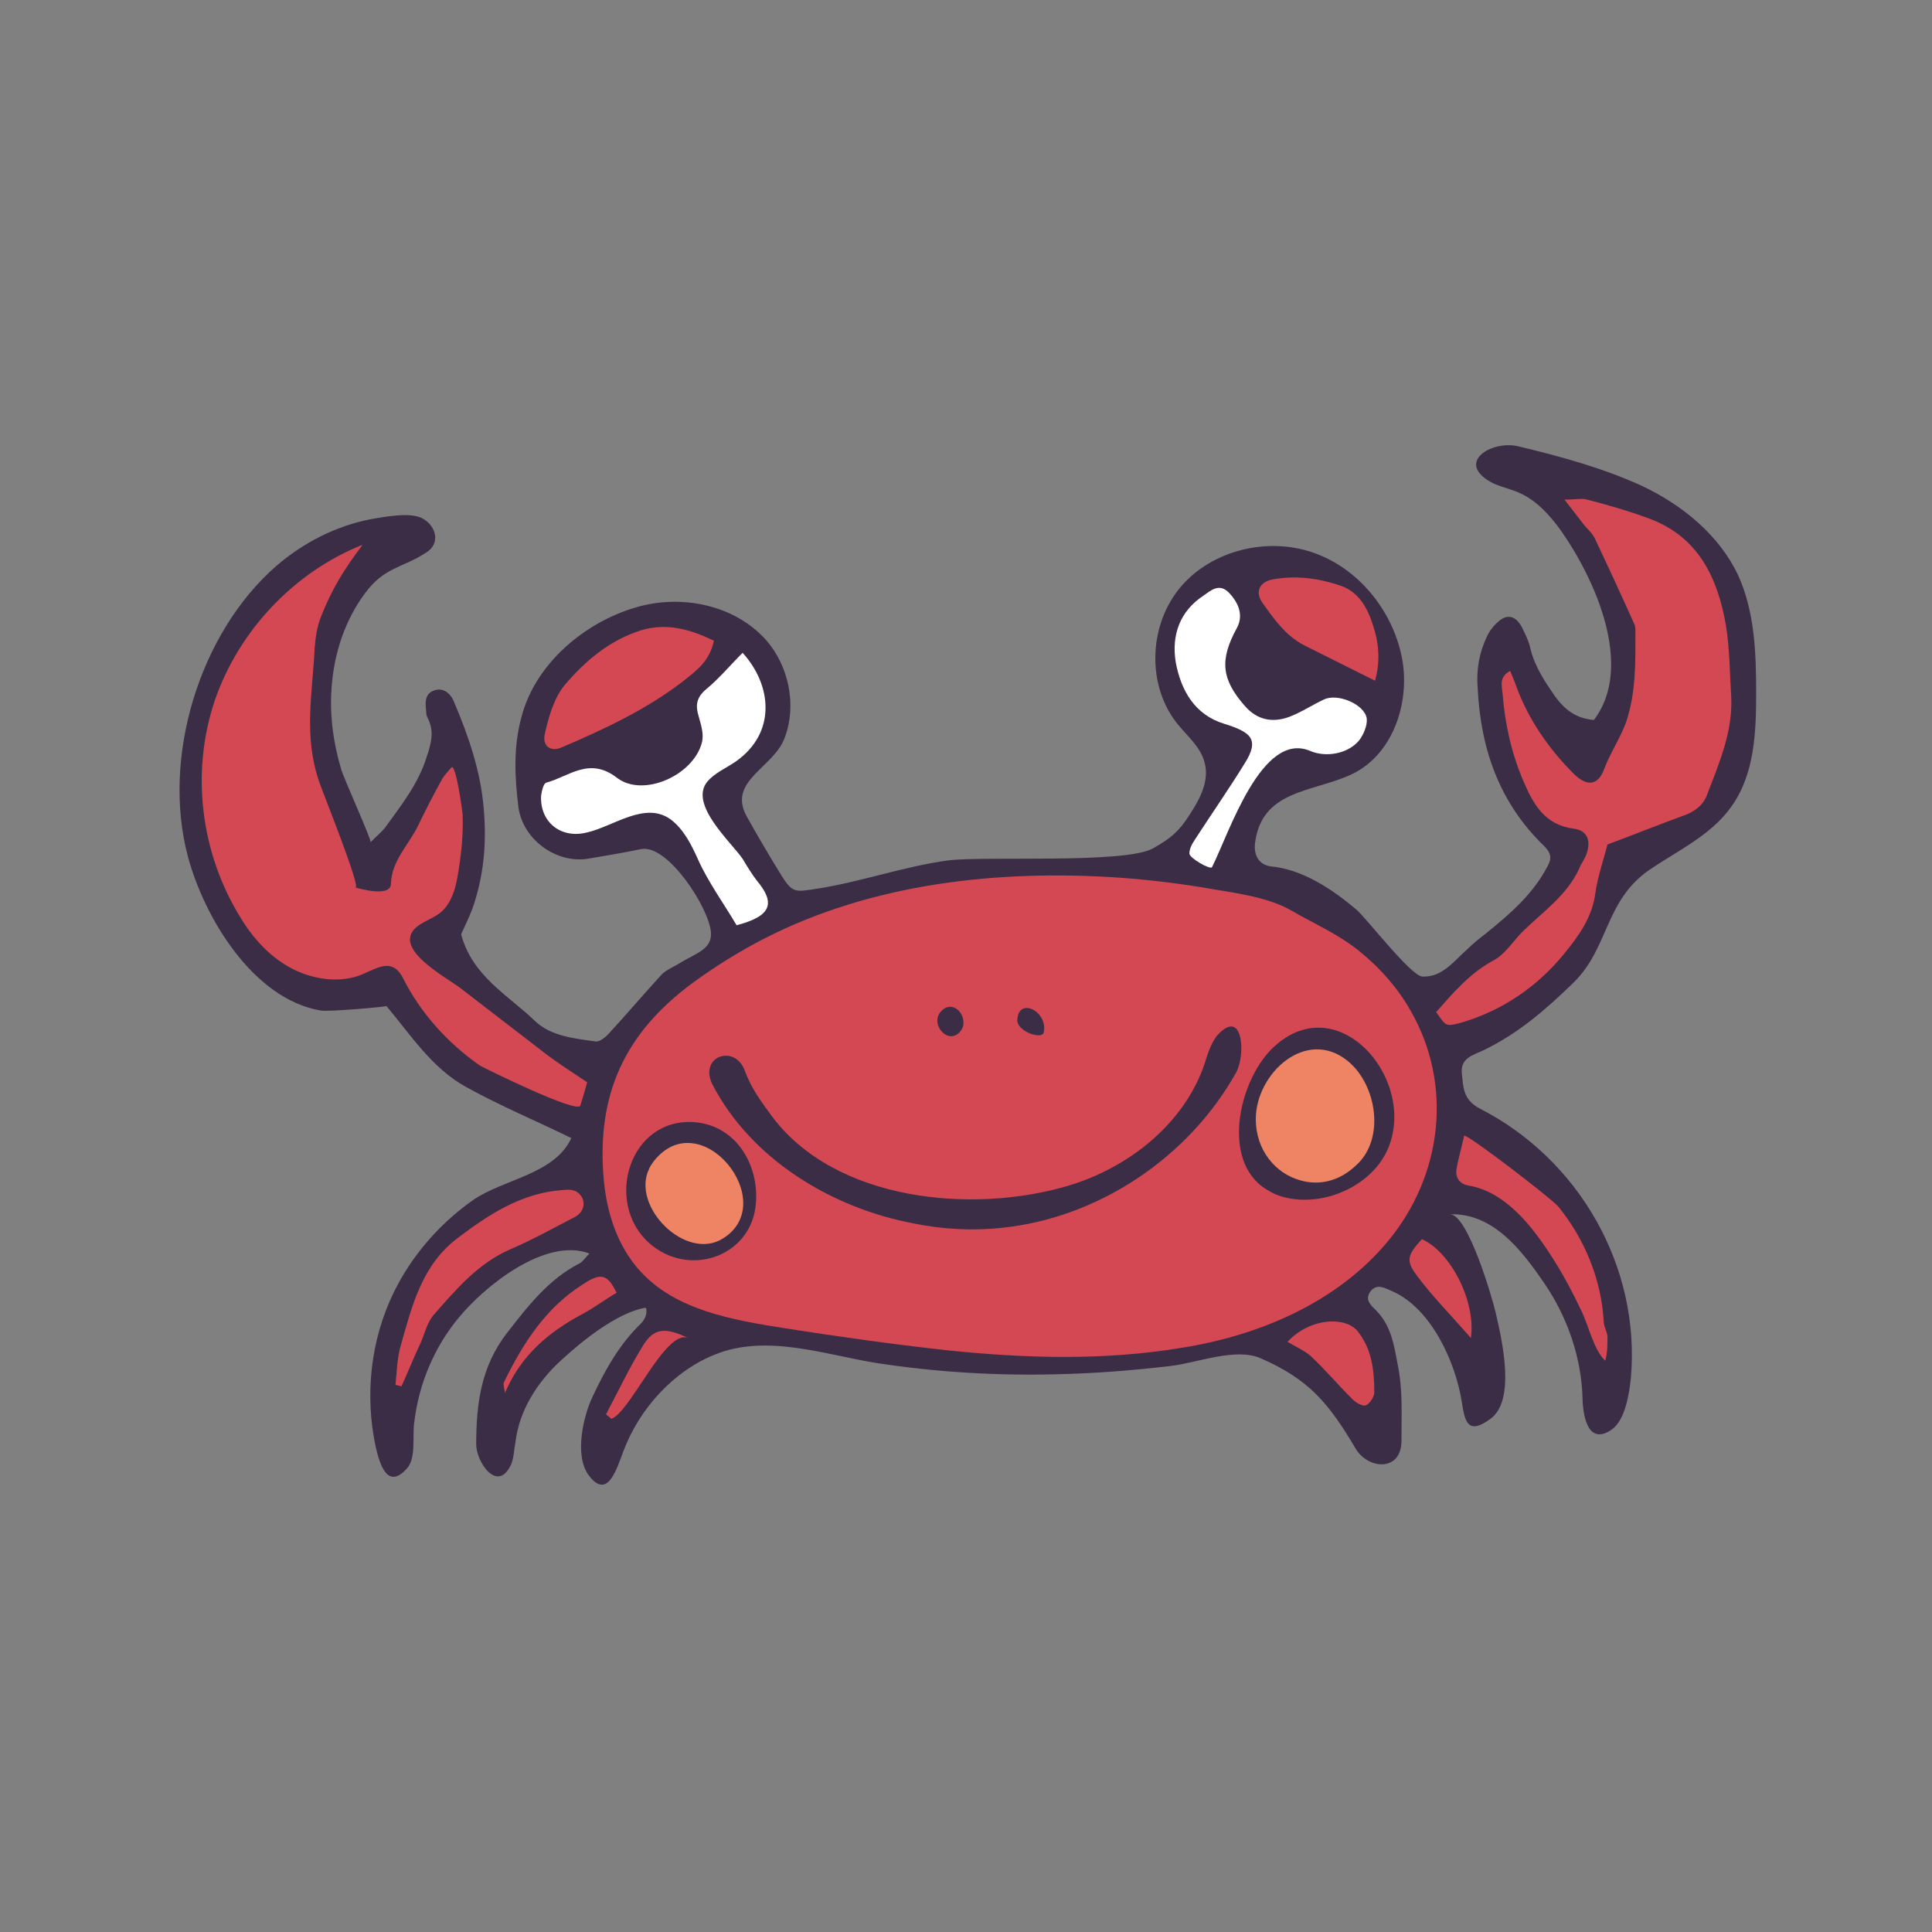
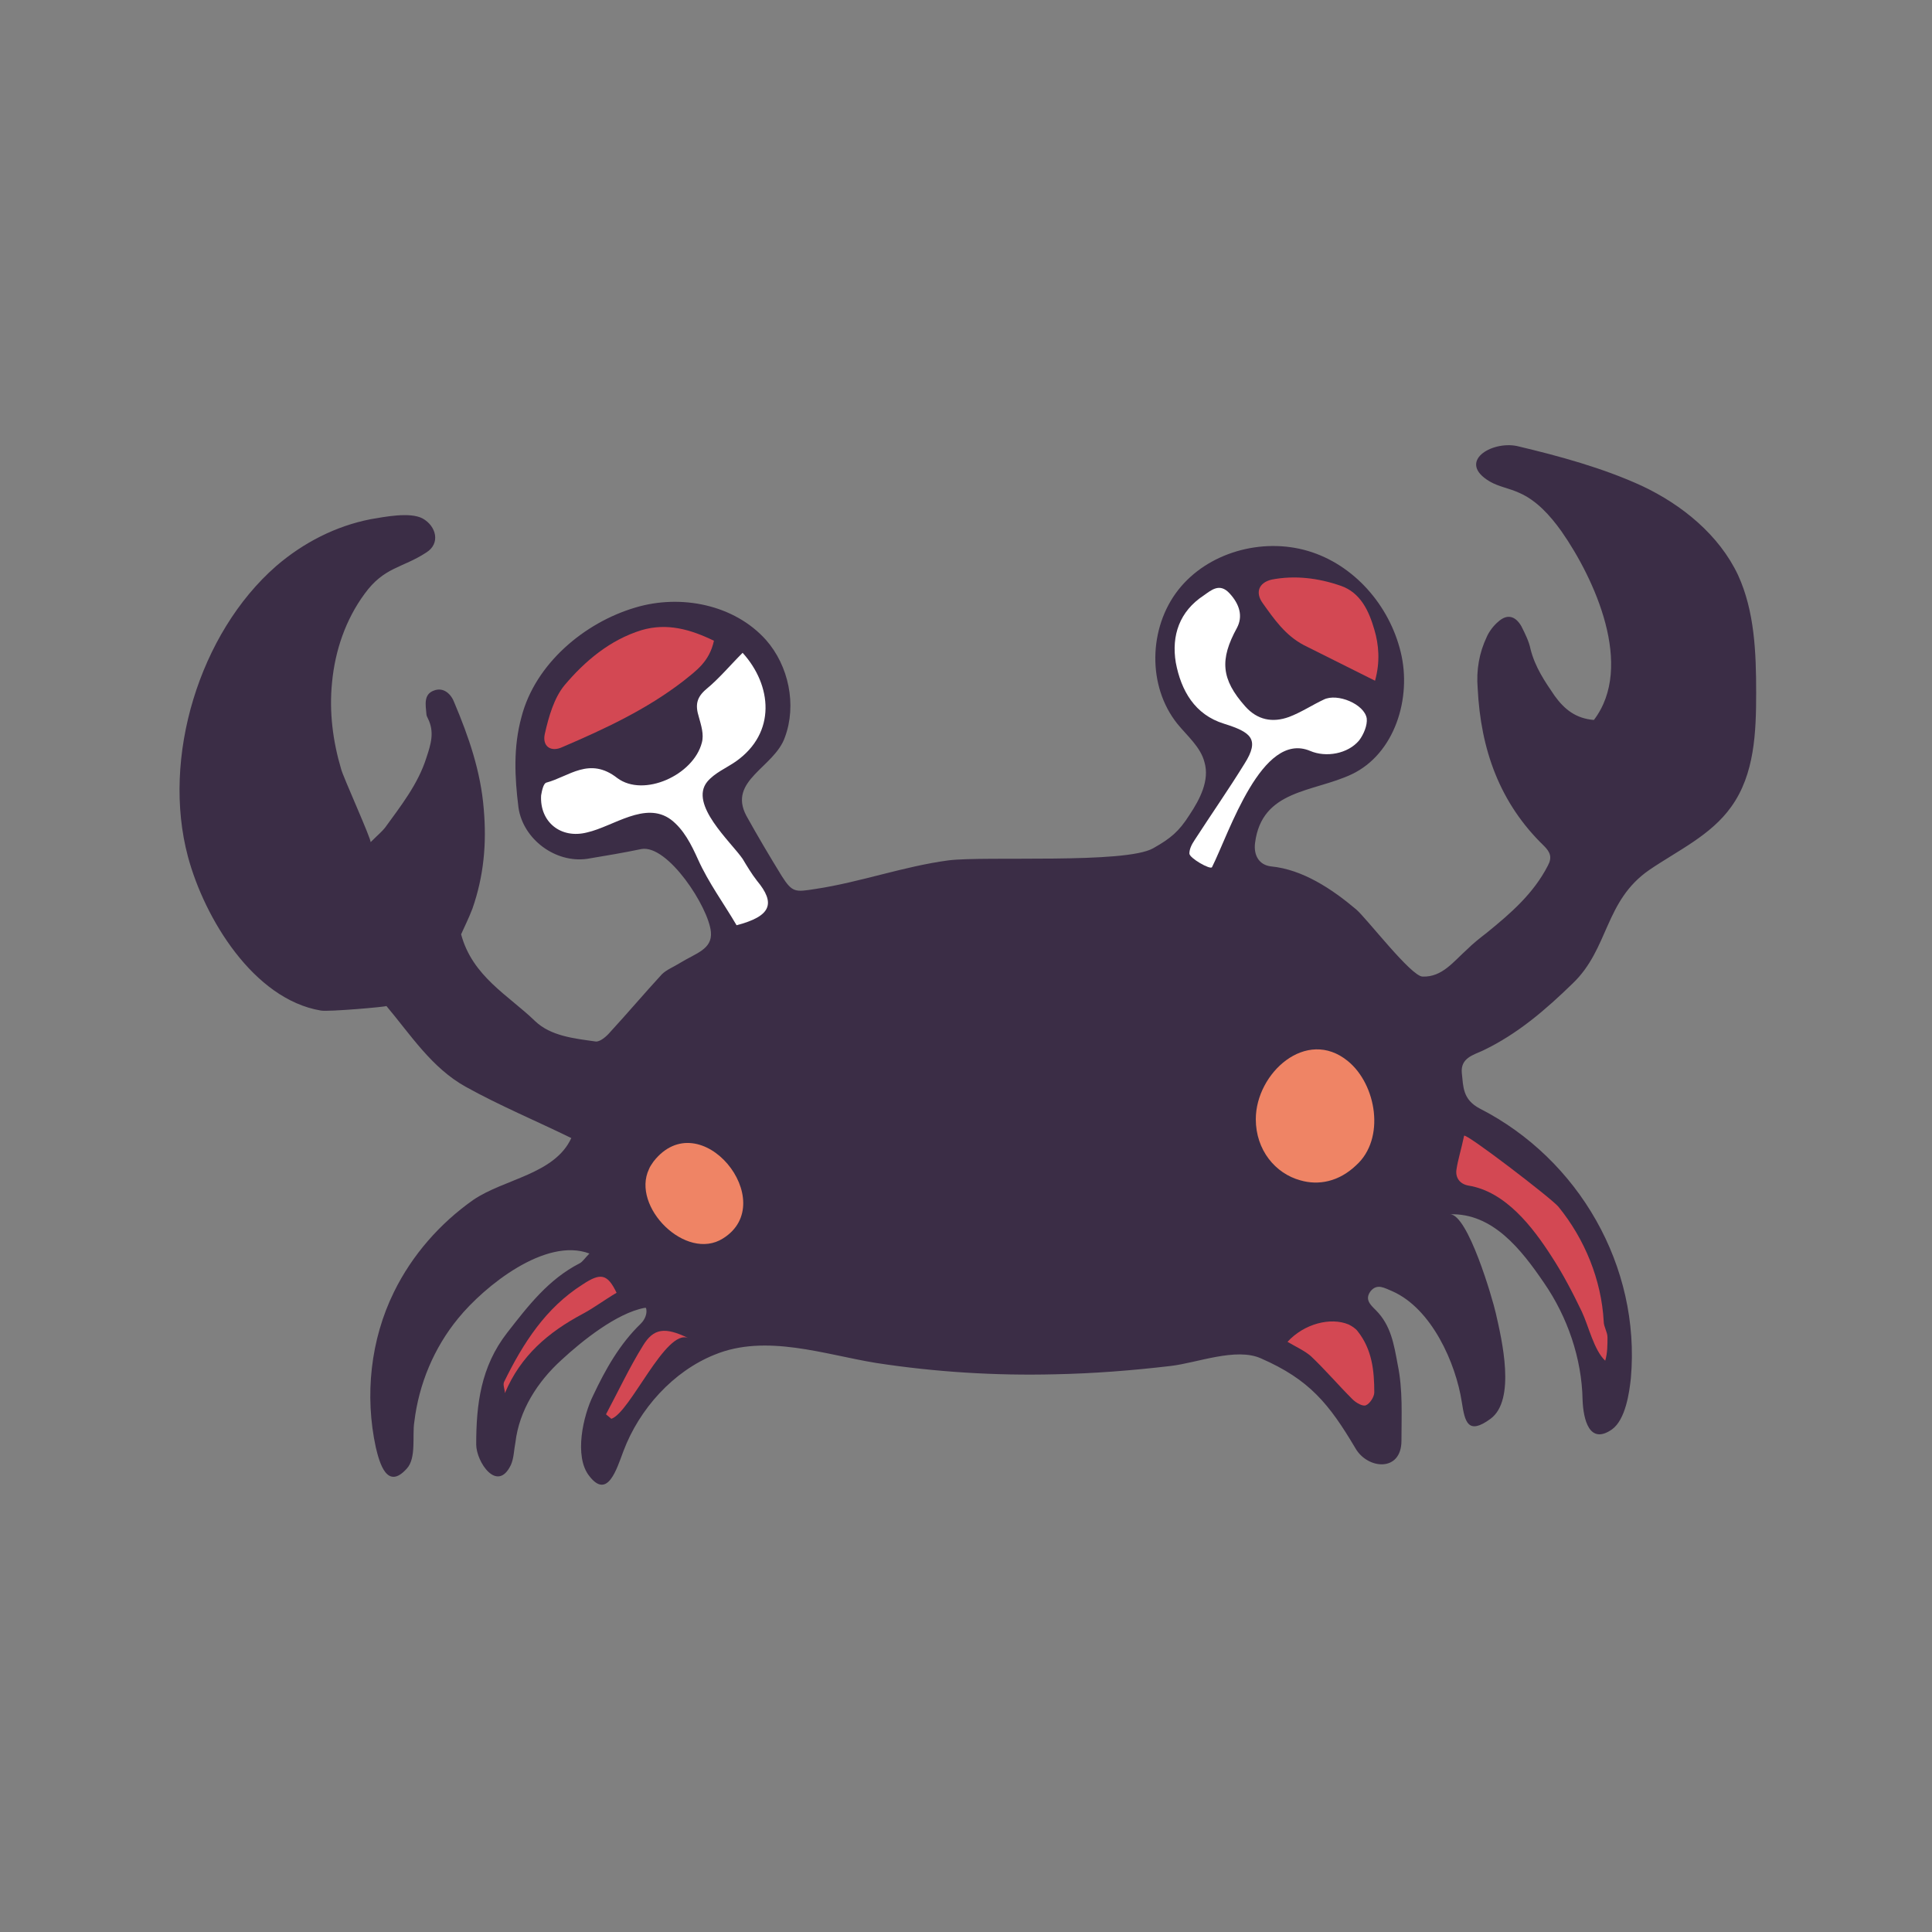
<svg xmlns="http://www.w3.org/2000/svg" version="1.1" id="doodinals_x5F_component_x5F_Crab" x="0px" y="0px" viewBox="0 0 256 256" style="enable-background:new 0 0 256 256;" xml:space="preserve">
  <rect x="0" y="0" width="256" height="256" fill="#808080" stroke="none" />
  <style type="text/css">
	.st0{fill:#3B2D46;}
	.st1{fill:#D34853;}
	.st2{fill:#FFFFFF;}
	.st3{fill:#EF8465;}
</style>
  <g id="XMLID_80_">
    <path id="XMLID_2375_" class="st0" d="M197.4,63.8c1.2,0.7,2.6,0.9,3.9,1.5c2.3,1,4.1,3,5.6,5.1c4.4,6.3,9.7,17.9,4.3,25   c-2.4-0.2-3.9-1.4-5.2-3.2c-1.3-1.9-2.6-3.8-3.2-6.2c-0.2-1-0.7-2-1.2-3c-0.8-1.4-1.9-1.7-3.1-0.6c-0.6,0.5-1.2,1.3-1.5,2   c-1,2.1-1.4,4.4-1.2,6.8c0.4,8.1,2.9,15.2,8.8,20.9c0.8,0.8,1.1,1.5,0.5,2.6c-1.9,3.7-4.9,6.3-8.1,8.9c-0.9,0.7-1.8,1.4-2.6,2.2   c-1.8,1.6-3.3,3.7-5.9,3.6c-1.5,0-7.4-7.7-8.8-8.9c-3.2-2.7-7.1-5.3-11.3-5.7c-1.6-0.2-2.3-1.5-2.1-3.1c0.9-7.1,7.7-6.7,12.8-9.1   c5.7-2.7,8-10.1,6.5-16.2c-1.5-6.2-6.2-11.6-12.3-13.4c-6.1-1.8-13.3,0.2-17.2,5.2c-3.9,5-4.1,12.7-0.1,17.7   c1.3,1.6,3.1,3.1,3.6,5.1c0.7,2.4-0.6,4.9-2,7c-1.4,2.2-2.5,3.1-4.8,4.4c-3.7,2.1-22.2,1-27.1,1.6c-6,0.8-11.7,2.9-17.7,3.8   c-2.6,0.4-3,0.5-4.4-1.7c-1.6-2.6-3.2-5.3-4.7-8c-2.5-4.7,3.7-6.4,5.1-10.4c1.6-4.3,0.5-9.5-2.5-12.9c-4.2-4.7-11.3-6.1-17.3-4.3   c-6.8,2-13.3,7.5-15.1,14.5c-1.1,4-0.9,8-0.4,12c0.6,4.2,4.9,7.4,9.1,6.8c2.4-0.4,4.8-0.8,7.2-1.3c3.5-0.6,8.9,7.7,9.2,11   c0.2,2.3-2,2.8-4.1,4.1c-0.8,0.5-1.8,0.9-2.4,1.5c-2.3,2.5-4.5,5.1-6.8,7.6c-0.5,0.6-1.4,1.4-2,1.3c-2.8-0.4-5.9-0.7-8-2.7   c-3.5-3.4-8.3-5.9-9.8-11.5c0.4-0.9,1-2.1,1.5-3.4c1.5-4.3,1.9-8.6,1.5-13.2c-0.4-5-2-9.6-3.9-14.1c-0.4-1.1-1.4-2.1-2.7-1.6   c-1.4,0.5-1.1,1.9-1,3.1c0,0.2,0.1,0.4,0.2,0.6c0.9,1.8,0.4,3.4-0.2,5.2c-1.1,3.5-3.4,6.4-5.5,9.3c-0.4,0.5-1,1-1.9,1.9   c0.2-0.2-3.7-8.8-3.9-9.7c-1.1-3.7-1.6-7.6-1.2-11.5c0.4-4.2,1.8-8.3,4.3-11.7c2.6-3.6,5-3.4,8.2-5.5c1.9-1.2,1.3-3.5-0.5-4.5   c-1.7-0.9-5.1-0.2-6.9,0.1c-4.6,0.9-8.9,3.1-12.5,6.2c-10.2,8.9-15.2,25.4-11.7,38.5c2.2,8.2,8.7,18.9,17.6,20.4   c0.9,0.2,8.8-0.5,8.7-0.6c3.2,3.8,6,8.2,10.5,10.7c4.5,2.5,9.3,4.5,14,6.8c-2.2,4.8-8.9,5.4-13,8.2c-4.4,3.1-8.1,7.3-10.5,12.2   c-3.1,6.3-3.9,13.7-2.4,20.6c0.5,2.1,1.5,5.7,4.1,2.8c1.3-1.4,0.7-4.4,1-6.2c0.6-5,2.6-9.8,5.8-13.7c3.5-4.3,11.6-10.8,17.4-8.6   c-0.6,0.6-0.9,1.1-1.3,1.3c-4.1,2.1-6.8,5.6-9.6,9.2c-3.5,4.5-4.1,9.5-4.1,14.8c0,2.3,2.8,6.5,4.6,2.7c0.4-0.9,0.4-2,0.6-3   c0.5-4.2,2.9-8,6.1-10.9c2.7-2.5,7.3-6.2,11-6.9c0.1,0,0.1,0,0.2,0c0.2,0.7-0.1,1.5-0.7,2.1c-2.8,2.7-4.7,6.1-6.3,9.5   c-1.3,2.6-2.6,8.1-0.5,10.7c2.4,3.1,3.6-0.9,4.5-3.3c2.1-5.6,6.6-10.6,12.1-12.8c6.8-2.8,14.6,0,21.4,1.1   c7.8,1.2,15.8,1.7,23.7,1.5c5.1-0.1,10.2-0.5,15.3-1.1c3.5-0.4,8.7-2.5,12-1c6.4,2.8,9,6,12.5,11.9c1.6,2.8,6.1,3.2,6.1-1   c0-3.4,0.2-6.7-0.5-10.1c-0.5-2.7-0.9-5.2-2.9-7.2c-0.7-0.7-1.5-1.4-0.7-2.5c0.9-1.1,1.9-0.4,2.9,0c5.2,2.3,8.4,9.5,9.2,14.7   c0.4,2.6,0.8,4.4,3.8,2.2c3.4-2.5,1.5-10.5,0.7-14c-0.4-1.8-3.7-13.2-6.1-13.1c5.7-0.2,9.5,4.7,12.5,9.1c3.1,4.5,5,10,5.1,15.5   c0.1,2.6,0.9,6,3.9,3.9c1.8-1.3,2.3-4.9,2.5-6.8c1.3-14.8-6.9-29-20-35.7c-2.3-1.2-2.2-2.9-2.4-4.7c-0.2-2,1.5-2.4,2.8-3   c4.6-2.2,8.3-5.4,11.9-8.9c4.8-4.6,4.2-10.9,10.1-15c3.8-2.6,8.2-4.6,10.9-8.4c3.1-4.3,3.3-9.9,3.3-15.1c0-5.3-0.2-10.8-2.4-15.6   c-2.5-5.3-7.4-9.3-12.7-11.8c-5.2-2.4-11.1-4-16.6-5.3C197.6,58.4,193,61.2,197.4,63.8z" />
    <path id="XMLID_1231_" class="st1" d="M178.7,175.5c-2.4-1-5.9-0.1-8.1,2.3c1.2,0.7,2.3,1.2,3.1,1.9c1.9,1.8,3.6,3.8,5.5,5.7   c0.5,0.5,1.4,1,1.8,0.8c0.5-0.2,1.1-1.1,1.1-1.7c0-2.9-0.3-5.7-2.2-8.1C179.6,176,179.1,175.7,178.7,175.5z" />
-     <path id="XMLID_1232_" class="st1" d="M209.7,69.3c0.5,0.7,1.2,1.2,1.6,2c1.8,3.8,3.6,7.7,5.3,11.5c0.1,0.3,0.1,0.6,0.1,0.9   c0,4,0.1,7.9-1.2,11.9c-0.8,2.2-2.1,4.1-2.9,6.2c-0.8,2.3-2.3,2.5-4.1,0.7c-3.3-3.3-6-7.2-7.6-11.6c-0.2-0.6-0.5-1.3-0.8-2   c-1.5,0.8-1.1,2-1,3c0.3,4,1.2,8,2.8,11.7c1.3,3,2.8,5.7,6.6,6.2c1.7,0.2,2.3,1.4,1.8,3.1c-0.2,0.8-0.8,1.5-1.1,2.3   c-1.6,3.4-4.6,5.5-7.2,8c-1.4,1.3-2.4,3.1-4,4c-3.2,1.7-5.4,4.3-7.7,6.9c1.3,1.9,1.3,1.9,3,1.5c5.7-1.6,10.5-4.9,14.1-9.4   c1.8-2.2,3.6-4.7,4-7.9c0.3-2.1,1-4.1,1.6-6.4c3.5-1.3,6.7-2.6,10-3.8c1.5-0.5,2.7-1.4,3.2-2.8c1.6-4.2,3.4-8.3,3.2-12.9   c-0.2-3.2-0.2-6.4-0.7-9.5c-1.1-6.4-3.7-11.8-10.2-14.2c-2.7-1-5.5-1.8-8.2-2.5c-0.7-0.2-1.5,0-3,0C208.3,67.5,209,68.4,209.7,69.3   z" />
    <path id="XMLID_1233_" class="st1" d="M85.2,178.3c-1.8,2.9-3.3,6.1-4.9,9.1c0.2,0.2,0.5,0.4,0.7,0.6c2.5-0.8,7.2-12,10.2-10.7   C88.1,175.8,86.6,176,85.2,178.3z" />
    <path id="XMLID_1234_" class="st2" d="M100.3,116.7c-0.7-0.9-1.3-1.9-1.9-2.9c-1.6-2.3-7.1-7.2-4.7-10.2c1-1.2,2.5-1.8,3.8-2.7   c5.4-3.8,4.8-10.1,0.9-14.4c-1.7,1.7-3.1,3.4-4.8,4.8c-1.3,1.1-1.5,2.1-1,3.7c0.3,1.1,0.7,2.3,0.4,3.4c-1.1,4.3-7.7,7.3-11.2,4.7   c-3.7-2.9-6.4-0.2-9.4,0.6c-0.4,0.1-0.6,1.1-0.7,1.7c-0.2,3.5,2.6,5.8,6.1,4.9c3.5-0.8,7.7-4.2,11.1-1.7c1.7,1.3,2.7,3.3,3.6,5.3   c1.4,3.1,3.4,5.8,5.1,8.7C102.2,121.4,102.8,119.7,100.3,116.7z" />
    <path id="XMLID_1235_" class="st1" d="M77.2,170.2c-4.9,3.1-7.9,7.8-10.4,12.9c-0.2,0.4,0.1,1,0.1,1.5c2.1-5,5.8-8.1,10.3-10.5   c1.5-0.8,2.8-1.8,4.5-2.8C80.5,168.8,79.6,168.6,77.2,170.2z" />
-     <path id="XMLID_1236_" class="st1" d="M187.8,169.1c2.1,2.8,4.5,5.2,7.1,8.2c0.7-5-2.8-11.5-6.5-13.1   C186.5,166.3,186.2,167,187.8,169.1z" />
-     <path id="XMLID_1239_" class="st1" d="M186.9,133.9c-1.7-3-4-5.6-6.7-7.8c-2.8-2.3-5.9-3.6-9-5.4c-3.1-1.8-7.1-2.3-10.6-2.9   c-4-0.7-8.1-1.2-12.2-1.5c-16-1.1-32.8,0.7-47.2,8.1c-3.3,1.7-6.5,3.7-9.5,5.9C82.8,136.9,79,145,80,156.3   c0.4,4.4,1.8,8.8,4.8,12.1c4.7,5.2,12.2,6.5,19.2,7.6c7,1.1,14.1,2.1,21.3,2.9c10.5,1.1,21,1.4,31.2-0.3c10.3-1.6,20.6-6,27.3-14   C191.1,155.9,192.6,143.8,186.9,133.9z M138.3,136.8c-0.2,1-3.5-0.1-3.5-1.6C134.9,132,138.9,134,138.3,136.8z M124.8,133.9   c0.5-0.5,1.1-0.6,1.6-0.4c1.1,0.4,1.7,2.1,0.9,3.1C125.7,138.7,123,135.6,124.8,133.9z M86,164.7c-6-5.4-2.6-16.7,6.1-16   c5.7,0.5,8.7,6.1,8,11.3C99.2,166.6,91.2,169.3,86,164.7z M163.8,142.1c-6.3,11.3-18.3,19.3-31.1,20.6c-3.8,0.4-7.8,0.2-11.7-0.6   c-11-2.1-21.5-8.6-26.6-18.4c-0.8-1.6-0.4-3,0.8-3.6c1.4-0.6,2.9,0.1,3.5,1.8c0.8,2.2,2.1,4,3.5,5.9c8.4,11.4,26.7,13.1,39.4,9.3   c8-2.4,15.3-8.2,18-16.1c0.4-1.3,0.8-2.6,1.6-3.7C164.7,133.3,165.1,139.7,163.8,142.1z M184,152c-2.1,5.3-9.2,8.3-14.6,6.4   c-0.6-0.2-1.1-0.5-1.6-0.8c-6-3.7-3.7-14.2,0.7-18.6C177,130.6,187.7,142.7,184,152z" />
    <path id="XMLID_1244_" class="st3" d="M86.6,153.9c-0.2,0.3-0.5,0.7-0.6,1c-2.4,5,4.9,12.3,9.8,9.2   C103.5,159.3,92.8,146,86.6,153.9z" />
    <path id="XMLID_1245_" class="st3" d="M178.6,140.6c-5.5-4.5-12.2,1.6-12.2,7.7c0,4.1,2.6,7.2,5.9,8.1c2.4,0.7,5.1,0.2,7.4-2   C183.6,150.9,182.4,143.7,178.6,140.6z" />
    <path id="XMLID_1260_" class="st1" d="M74.5,99c5.6-2.4,11.2-5,16.1-8.8c1.6-1.3,3.4-2.5,4-5.3c-3.1-1.5-6.2-2.4-9.6-1.4   c-4.2,1.3-7.5,4.1-10.2,7.3c-1.4,1.7-2.1,4.2-2.6,6.4C71.8,98.9,73,99.7,74.5,99z" />
    <path id="XMLID_1311_" class="st1" d="M194.6,157.1c4.9,0.8,8.5,5.5,11,9.4c1.5,2.3,2.8,4.8,4,7.3c0.9,1.9,1.6,5.1,3.1,6.5   c0.3-1,0.3-2.1,0.3-3.1c0-0.7-0.5-1.4-0.5-2.1c-0.3-5.5-2.5-10.9-6-15.2c-0.9-1.1-12.4-9.9-12.5-9.4c-0.4,1.9-0.8,3.1-1,4.4   C192.8,156,193.4,156.9,194.6,157.1z" />
-     <path id="XMLID_1313_" class="st1" d="M76.9,146.5c0.4-1.3,0.7-2.3,0.9-3.1c-2.1-1.4-4-2.6-5.8-4c-3.6-2.8-7.3-5.6-10.9-8.4   c-1.9-1.5-9.7-5.5-5.6-8.4c0.9-0.6,2-1,2.9-1.7c1.3-1.1,1.9-2.9,2.2-4.6c0.5-2.8,0.8-5.6,0.7-8.4c0-0.2-0.9-6.9-1.5-6.2   c-0.5,0.6-0.9,1-1.2,1.5c-1.1,2-2.2,4.1-3.2,6.2c-1.2,2.5-3.5,4.6-3.6,7.7c0,1.8-4,0.7-4.7,0.5c0.8,0.1-4.5-13-4.8-14   c-2.1-6.1-0.9-11.6-0.6-17.8c0.1-1.3,0.3-2.7,0.8-4c1.4-3.6,3.1-6.4,5.4-9.4c0-0.1,0.1-0.1,0.1-0.2c-9,3.6-16.3,11.3-19.5,20.5   c-3.3,9.7-1.9,20.5,3.5,29.1c1.9,3.1,4.6,5.8,7.9,7.1c2.3,0.9,4.9,1.2,7.3,0.5c2.3-0.7,4.6-2.9,6.2,0.2c2.3,4.6,5.9,8.6,10.2,11.6   C64.5,141.7,76.5,147.6,76.9,146.5z" />
    <path id="XMLID_1314_" class="st1" d="M172.8,85.5c3,1.5,6,3,9.4,4.7c0.7-2.5,0.5-4.8-0.1-6.8c-0.7-2.4-1.8-4.9-4.5-5.8   c-2.9-1-6-1.4-9.1-0.8c-1.7,0.4-2.2,1.7-1.2,3.1C168.8,82,170.3,84.2,172.8,85.5z" />
-     <path id="XMLID_1316_" class="st1" d="M74.4,157.7c-5.3,0.4-9.6,3.2-13.7,6.3c-4.8,3.6-6.1,9-7.6,14.3c-0.5,1.7-0.5,3.4-0.7,5.2   c0.3,0.1,0.5,0.1,0.8,0.2c0.9-2,1.7-4,2.6-5.9c0.5-1.2,0.8-2.5,1.6-3.5c3-3.4,5.9-6.9,10.3-8.8c2.8-1.2,5.5-2.7,8.2-4.1   c1.1-0.5,1.7-1.4,1.3-2.6C76.5,157.5,75.5,157.6,74.4,157.7z" />
    <path id="XMLID_1320_" class="st2" d="M160.6,114.9c2.3-4.6,6.6-18.1,13-15.4c2.1,0.9,5,0.4,6.5-1.4c0.6-0.8,1.1-2,1-2.9   c-0.3-1.9-3.9-3.4-5.7-2.5c-1.5,0.7-3,1.7-4.6,2.3c-2.2,0.8-4.2,0.4-5.8-1.4c-3.2-3.6-3.4-6.2-1.1-10.4c0.8-1.5,0.4-3.1-1-4.6   c-1.3-1.4-2.4-0.4-3.4,0.3c-3.2,2.1-4.3,5.3-3.7,8.9c0.7,3.7,2.5,6.9,6.4,8.1c3.5,1.1,4.8,2,2.7,5.3c-2.1,3.4-4.4,6.7-6.6,10.1   c-0.4,0.6-0.7,1.2-0.7,1.8C157.6,113.7,160.4,115.3,160.6,114.9z" />
  </g>
</svg>